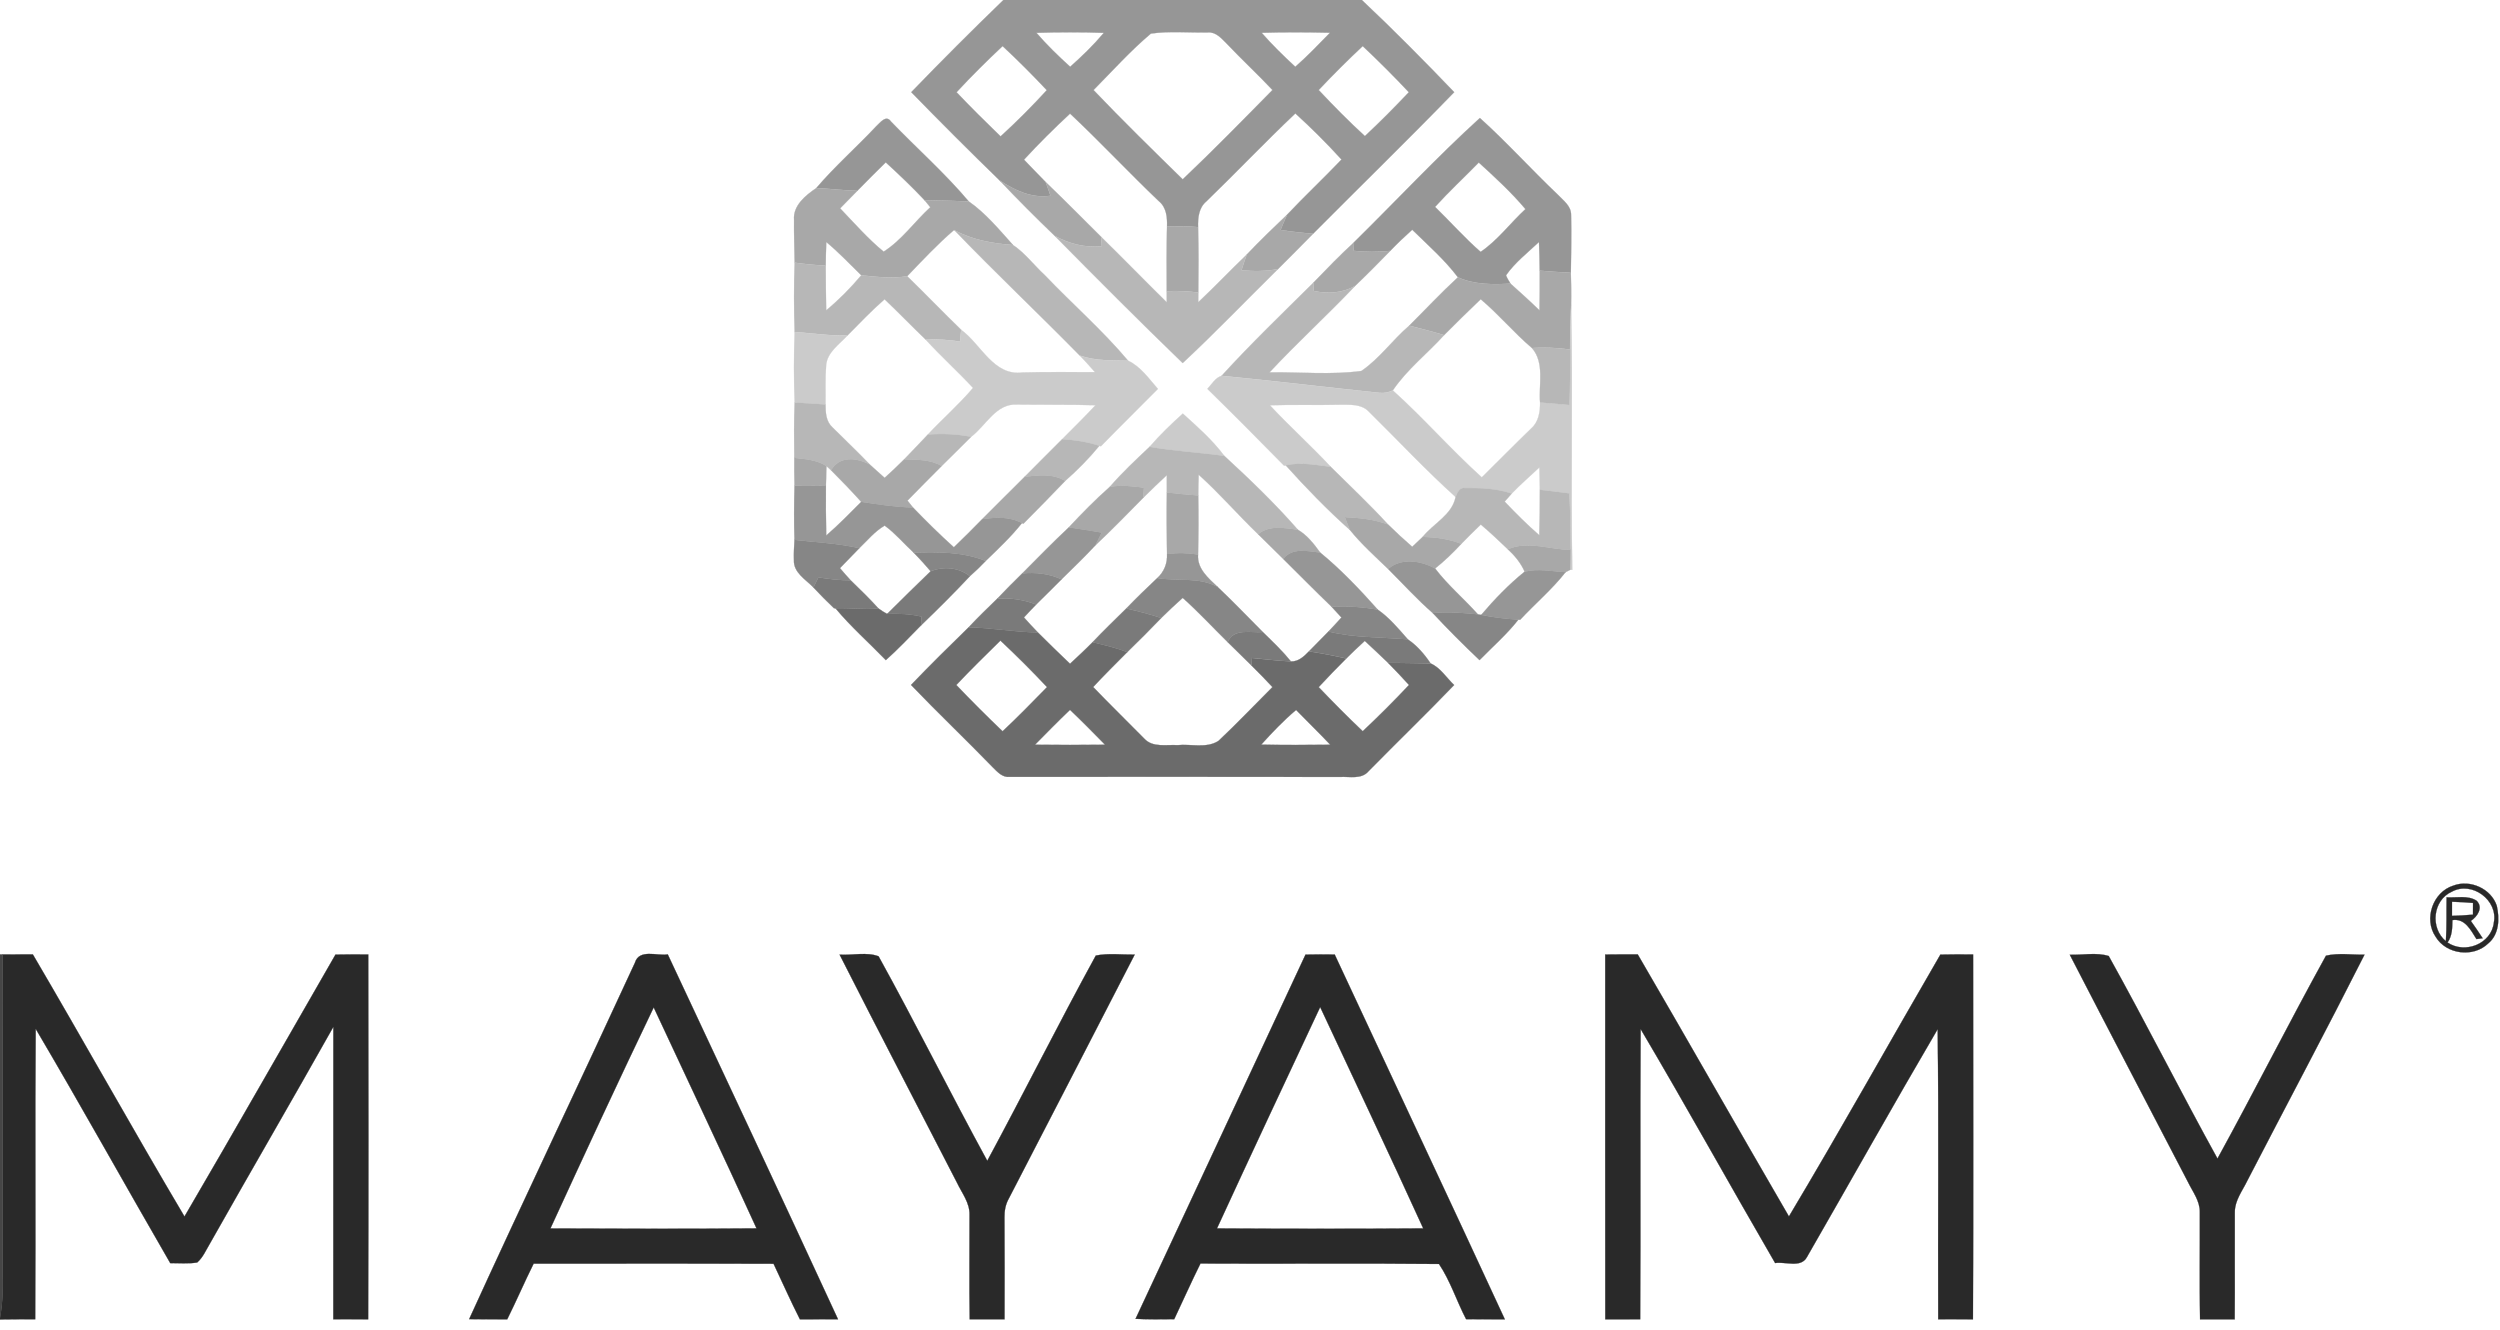
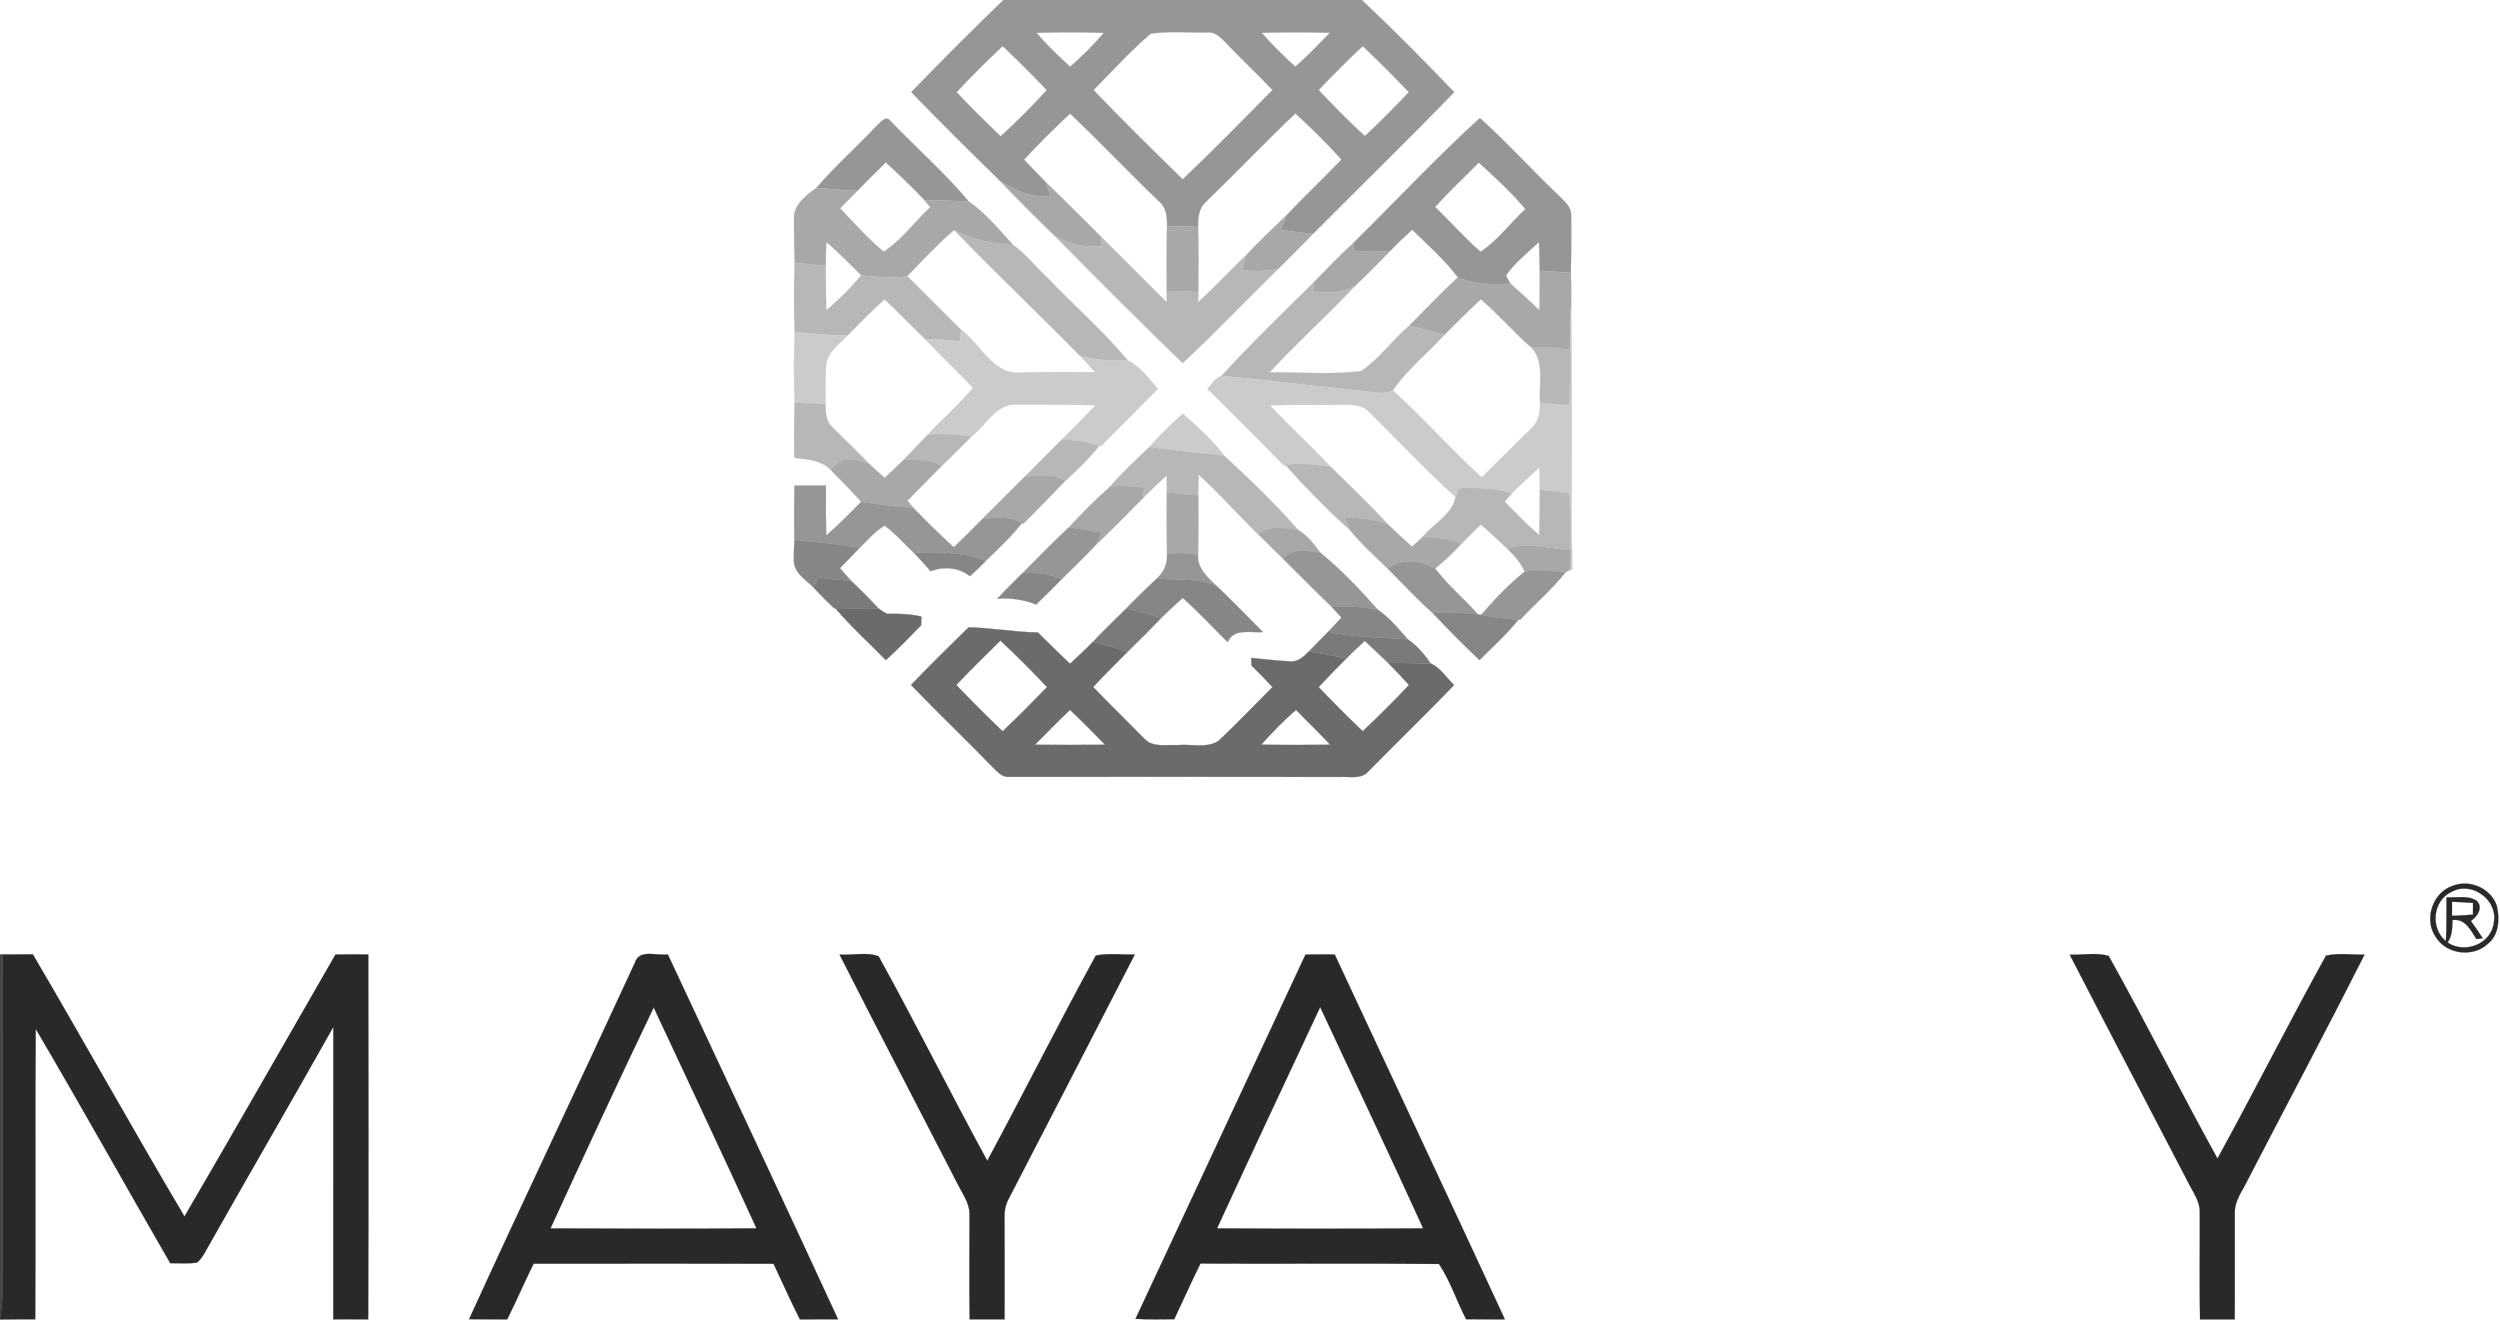
<svg xmlns="http://www.w3.org/2000/svg" width="1000pt" height="532pt" viewBox="0 0 1000 532" version="1.1">
  <path fill="#969696" stroke="#969696" stroke-width="0.094" opacity="1.00" d=" M 401.37 0.00 L 544.73 0.00 C 557.39 11.91 569.64 24.33 581.68 36.87 C 563.13 55.99 544.04 74.59 525.25 93.49 C 520.89 93.15 516.54 92.66 512.22 91.99 C 513.06 89.93 513.89 87.86 514.86 85.85 C 521.95 78.35 529.48 71.28 536.60 63.81 C 530.74 57.38 524.58 51.22 518.14 45.37 C 506.03 56.85 494.54 68.97 482.54 80.56 C 479.50 83.10 479.11 87.15 479.23 90.84 C 475.10 90.45 470.95 90.38 466.81 90.63 C 466.94 86.98 466.60 82.95 463.54 80.47 C 451.50 69.00 440.14 56.83 428.02 45.44 C 421.66 51.36 415.48 57.47 409.60 63.87 C 412.44 66.89 415.37 69.82 418.24 72.80 C 418.96 74.61 419.56 76.45 420.19 78.29 C 412.77 79.42 405.83 76.13 399.81 72.14 C 387.88 60.55 376.11 48.79 364.51 36.87 C 376.57 24.37 388.87 12.06 401.37 0.00 M 414.57 13.13 C 418.74 17.98 423.34 22.42 428.07 26.71 C 432.83 22.47 437.42 18.03 441.53 13.14 C 432.54 12.84 423.55 12.86 414.57 13.13 M 460.36 13.43 C 452.18 20.31 444.95 28.40 437.41 36.02 C 449.01 48.20 461.06 59.97 473.08 71.74 C 485.33 60.12 497.14 48.03 508.99 36.00 C 503.01 29.65 496.61 23.72 490.61 17.38 C 488.53 15.32 486.34 12.68 483.09 12.98 C 475.53 13.14 467.85 12.35 460.36 13.43 M 504.66 13.12 C 508.86 17.93 513.45 22.38 518.12 26.72 C 522.99 22.43 527.47 17.73 532.00 13.10 C 522.89 12.90 513.77 12.84 504.66 13.12 M 382.62 36.89 C 388.34 42.92 394.25 48.77 400.23 54.55 C 406.67 48.68 412.83 42.49 418.71 36.07 C 413.01 30.01 407.13 24.10 401.03 18.44 C 394.71 24.40 388.52 30.51 382.62 36.89 M 527.47 36.01 C 533.42 42.36 539.55 48.56 545.96 54.44 C 552.01 48.79 557.84 42.90 563.53 36.89 C 557.57 30.55 551.42 24.39 545.08 18.44 C 539.04 24.13 533.16 29.97 527.47 36.01 Z" />
  <path fill="#969696" stroke="#969696" stroke-width="0.094" opacity="1.00" d=" M 350.50 50.49 C 352.08 49.06 354.45 45.78 356.37 48.59 C 366.68 59.29 377.90 69.20 387.49 80.56 C 381.60 80.29 375.70 80.21 369.80 80.06 C 364.85 74.81 359.63 69.81 354.30 64.95 C 350.48 68.69 346.70 72.47 342.96 76.30 C 337.46 76.21 332.00 75.43 326.50 75.24 C 333.96 66.49 342.64 58.88 350.50 50.49 Z" />
  <path fill="#969696" stroke="#969696" stroke-width="0.094" opacity="1.00" d=" M 541.61 96.90 C 558.41 80.37 574.57 63.02 591.95 47.20 C 602.77 56.94 612.55 67.84 623.13 77.87 C 625.31 80.20 628.50 82.39 628.43 85.95 C 628.66 93.66 628.42 101.39 628.34 109.11 C 624.17 108.89 620.02 108.62 615.87 108.25 C 615.84 104.43 615.74 100.61 615.59 96.80 C 611.06 101.08 606.01 104.98 602.41 110.13 C 602.87 111.30 603.52 112.37 604.20 113.44 C 597.16 113.85 589.68 113.90 583.16 110.91 C 577.83 103.87 571.17 98.04 564.89 91.89 C 561.87 94.61 558.92 97.40 556.11 100.34 C 551.24 100.84 546.33 100.85 541.46 100.32 C 541.50 99.18 541.55 98.04 541.61 96.90 M 591.51 65.01 C 585.71 70.95 579.61 76.60 574.03 82.75 C 580.14 88.70 585.82 95.14 592.25 100.75 C 599.08 96.13 604.11 89.22 610.18 83.64 C 604.52 76.91 598.00 70.93 591.51 65.01 Z" />
  <path fill="#a8a8a8" stroke="#a8a8a8" stroke-width="0.094" opacity="1.00" d=" M 399.81 72.14 C 405.83 76.13 412.77 79.42 420.19 78.29 C 419.56 76.45 418.96 74.61 418.24 72.80 C 425.79 79.99 433.06 87.45 440.48 94.77 C 440.55 96.02 440.62 97.27 440.71 98.52 C 434.12 99.14 427.51 97.55 421.80 94.26 C 414.30 87.06 406.95 79.69 399.81 72.14 Z" />
  <path fill="#a8a8a8" stroke="#a8a8a8" stroke-width="0.094" opacity="1.00" d=" M 317.62 87.97 C 317.14 82.23 322.23 78.12 326.50 75.24 C 332.00 75.43 337.46 76.21 342.96 76.30 C 340.66 78.64 338.36 80.99 336.06 83.34 C 341.72 89.24 347.13 95.48 353.46 100.66 C 360.72 96.06 365.80 88.68 372.12 82.90 C 371.35 81.95 370.59 80.99 369.80 80.06 C 375.70 80.21 381.60 80.29 387.49 80.56 C 394.19 85.20 399.72 91.89 405.21 98.01 C 397.06 97.38 388.89 96.01 381.66 91.98 C 374.97 97.69 368.98 104.15 362.89 110.48 C 356.78 111.52 350.61 110.74 344.50 110.12 C 339.90 105.61 335.46 100.92 330.51 96.80 C 330.40 99.94 330.31 103.09 330.29 106.24 C 326.12 106.06 321.97 105.63 317.85 105.05 C 317.77 99.36 317.55 93.66 317.62 87.97 Z" />
  <path fill="#a8a8a8" stroke="#a8a8a8" stroke-width="0.094" opacity="1.00" d=" M 498.72 101.80 C 503.91 96.29 509.38 91.06 514.86 85.85 C 513.89 87.86 513.06 89.93 512.22 91.99 C 516.54 92.66 520.89 93.15 525.25 93.49 C 520.62 98.23 515.93 102.92 511.24 107.59 C 506.42 108.59 501.48 108.54 496.60 108.10 C 497.27 105.99 497.92 103.87 498.72 101.80 Z" />
  <path fill="#a8a8a8" stroke="#a8a8a8" stroke-width="0.094" opacity="1.00" d=" M 466.81 90.63 C 470.95 90.38 475.10 90.45 479.23 90.84 C 479.48 99.56 479.45 108.28 479.33 117.00 C 475.13 116.52 470.90 116.22 466.68 116.49 C 466.62 107.87 466.57 99.25 466.81 90.63 Z" />
  <path fill="#b7b7b7" stroke="#b7b7b7" stroke-width="0.094" opacity="1.00" d=" M 381.66 91.98 C 388.89 96.01 397.06 97.38 405.21 98.01 C 410.09 101.26 413.62 106.13 417.93 110.07 C 428.91 121.58 441.00 132.11 451.24 144.28 C 444.76 144.16 438.11 144.39 431.89 142.22 C 415.31 125.32 398.06 109.07 381.66 91.98 Z" />
  <path fill="#b7b7b7" stroke="#b7b7b7" stroke-width="0.094" opacity="1.00" d=" M 421.80 94.26 C 427.51 97.55 434.12 99.14 440.71 98.52 C 440.62 97.27 440.55 96.02 440.48 94.77 C 449.30 103.40 457.90 112.26 466.70 120.92 C 466.69 119.45 466.68 117.97 466.68 116.49 C 470.90 116.22 475.13 116.52 479.33 117.00 C 479.31 118.29 479.30 119.59 479.30 120.89 C 485.92 114.68 492.16 108.07 498.72 101.80 C 497.92 103.87 497.27 105.99 496.60 108.10 C 501.48 108.54 506.42 108.59 511.24 107.59 C 498.51 120.13 486.14 133.04 473.07 145.23 C 455.74 128.49 438.73 111.41 421.80 94.26 Z" />
  <path fill="#a8a8a8" stroke="#a8a8a8" stroke-width="0.094" opacity="1.00" d=" M 525.55 112.87 C 530.79 107.43 536.05 102.01 541.61 96.90 C 541.55 98.04 541.50 99.18 541.46 100.32 C 546.33 100.85 551.24 100.84 556.11 100.34 C 551.54 105.04 546.92 109.71 542.18 114.24 C 537.12 117.28 531.05 117.64 525.40 116.35 C 525.44 115.19 525.49 114.03 525.55 112.87 Z" />
  <path fill="#b7b7b7" stroke="#b7b7b7" stroke-width="0.094" opacity="1.00" d=" M 317.85 105.05 C 321.97 105.63 326.12 106.06 330.29 106.24 C 330.29 112.21 330.38 118.17 330.47 124.14 C 335.58 119.91 340.23 115.18 344.50 110.12 C 350.61 110.74 356.78 111.52 362.89 110.48 C 370.16 117.55 377.18 124.86 384.46 131.92 C 384.30 133.49 384.15 135.06 384.01 136.63 C 379.47 135.94 374.88 135.58 370.30 135.88 C 364.75 130.55 359.41 125.00 353.83 119.71 C 348.62 124.26 343.86 129.28 339.00 134.19 C 331.91 134.38 324.90 133.29 317.85 132.80 C 317.55 123.56 317.53 114.30 317.85 105.05 Z" />
  <path fill="#a8a8a8" stroke="#a8a8a8" stroke-width="0.094" opacity="1.00" d=" M 615.87 108.25 C 620.02 108.62 624.17 108.89 628.34 109.11 C 628.45 113.34 628.56 117.57 628.44 121.80 C 628.22 127.79 628.02 133.79 628.01 139.80 C 622.96 139.09 617.86 138.88 612.77 139.20 C 605.56 133.09 599.51 125.77 592.28 119.69 C 587.32 124.39 582.48 129.22 577.64 134.05 C 573.02 132.65 568.35 131.46 563.69 130.26 C 570.17 123.81 576.42 117.11 583.16 110.91 C 589.68 113.90 597.16 113.85 604.20 113.44 C 608.11 116.95 612.02 120.47 615.79 124.14 C 615.87 118.84 615.92 113.54 615.87 108.25 Z" />
  <path fill="#b7b7b7" stroke="#b7b7b7" stroke-width="0.094" opacity="1.00" d=" M 488.63 150.33 C 500.43 137.38 513.11 125.21 525.55 112.87 C 525.49 114.03 525.44 115.19 525.40 116.35 C 531.05 117.64 537.12 117.28 542.18 114.24 C 530.98 126.05 518.93 137.02 507.83 148.92 C 520.04 148.80 532.46 150.02 544.54 148.39 C 551.80 143.45 557.00 135.97 563.69 130.26 C 568.35 131.46 573.02 132.65 577.64 134.05 C 570.90 141.51 562.80 147.76 557.13 156.16 C 555.51 156.94 553.70 157.34 551.90 157.14 C 530.81 154.95 509.73 152.36 488.63 150.33 Z" />
  <path fill="#cbcbcb" stroke="#cbcbcb" stroke-width="0.094" opacity="1.00" d=" M 628.44 121.80 C 629.22 157.16 628.25 192.55 628.92 227.92 L 628.02 227.96 C 628.23 225.29 628.25 222.61 628.26 219.94 C 628.23 212.40 628.15 204.86 627.69 197.34 C 623.77 196.83 619.86 196.35 615.94 195.92 C 615.90 192.93 615.82 189.95 615.75 186.96 C 612.06 190.46 608.20 193.77 604.68 197.43 C 598.68 195.37 592.24 195.14 585.95 195.22 C 583.74 194.85 582.92 197.19 582.23 198.79 C 570.12 187.91 559.03 175.96 547.43 164.56 C 544.45 161.50 539.89 161.92 535.99 161.88 C 526.65 162.12 517.30 161.79 507.96 162.11 C 515.83 170.57 524.43 178.29 532.31 186.74 C 526.34 186.02 520.26 184.75 514.29 186.15 L 513.63 186.27 C 503.49 175.95 493.30 165.67 482.96 155.55 C 484.70 153.72 486.08 151.07 488.63 150.33 C 509.73 152.36 530.81 154.95 551.90 157.14 C 553.70 157.34 555.51 156.94 557.13 156.16 C 569.46 167.26 580.39 179.82 592.71 190.94 C 599.31 184.45 605.79 177.83 612.45 171.40 C 615.46 168.80 616.06 164.74 616.02 160.98 C 619.92 161.34 623.83 161.68 627.74 161.99 C 628.11 154.60 628.02 147.20 628.01 139.80 C 628.02 133.79 628.22 127.79 628.44 121.80 Z" />
  <path fill="#cbcbcb" stroke="#cbcbcb" stroke-width="0.094" opacity="1.00" d=" M 384.46 131.92 C 392.49 137.76 397.41 150.51 408.99 148.99 C 418.65 148.71 428.31 148.89 437.97 148.85 C 435.98 146.61 434.01 144.35 431.89 142.22 C 438.11 144.39 444.76 144.16 451.24 144.28 C 456.22 146.58 459.59 151.50 463.16 155.56 C 455.58 163.23 447.88 170.79 440.36 178.51 L 439.74 178.33 C 434.92 176.74 429.89 175.98 424.83 175.71 C 429.29 171.19 433.86 166.76 438.18 162.09 C 427.77 161.78 417.36 161.96 406.95 161.82 C 398.38 161.24 394.43 170.24 388.45 174.73 C 382.75 173.62 376.91 173.37 371.12 173.83 C 377.03 167.49 383.61 161.80 389.20 155.16 C 383.07 148.56 376.38 142.53 370.30 135.88 C 374.88 135.58 379.47 135.94 384.01 136.63 C 384.15 135.06 384.30 133.49 384.46 131.92 Z" />
  <path fill="#cbcbcb" stroke="#cbcbcb" stroke-width="0.094" opacity="1.00" d=" M 317.85 132.80 C 324.90 133.29 331.91 134.38 339.00 134.19 C 335.75 137.75 330.94 140.84 330.46 146.04 C 330.04 151.29 330.30 156.56 330.22 161.81 C 326.10 161.49 321.97 161.24 317.85 161.03 C 317.50 151.63 317.50 142.21 317.85 132.80 Z" />
  <path fill="#b7b7b7" stroke="#b7b7b7" stroke-width="0.094" opacity="1.00" d=" M 612.77 139.20 C 617.86 138.88 622.96 139.09 628.01 139.80 C 628.02 147.20 628.11 154.60 627.74 161.99 C 623.83 161.68 619.92 161.34 616.02 160.98 C 615.41 153.77 617.96 145.19 612.77 139.20 Z" />
  <path fill="#b7b7b7" stroke="#b7b7b7" stroke-width="0.094" opacity="1.00" d=" M 317.85 161.03 C 321.97 161.24 326.10 161.49 330.22 161.81 C 330.21 165.05 330.41 168.65 333.01 170.96 C 337.99 175.96 343.15 180.79 348.03 185.91 C 342.78 183.03 335.91 182.17 332.40 188.08 C 331.80 187.52 331.20 186.97 330.58 186.43 C 326.77 183.94 322.11 183.63 317.71 183.14 C 317.60 175.77 317.57 168.40 317.85 161.03 Z" />
  <path fill="#cbcbcb" stroke="#cbcbcb" stroke-width="0.094" opacity="1.00" d=" M 459.82 178.74 C 463.92 173.98 468.47 169.63 473.12 165.42 C 478.98 170.71 484.99 176.00 489.73 182.36 C 479.78 180.99 469.72 180.47 459.82 178.74 Z" />
  <path fill="#b7b7b7" stroke="#b7b7b7" stroke-width="0.094" opacity="1.00" d=" M 371.12 173.83 C 376.91 173.37 382.75 173.62 388.45 174.73 C 384.49 178.59 380.66 182.58 376.67 186.41 C 372.15 183.70 366.75 183.92 361.67 183.73 C 364.86 180.47 367.96 177.12 371.12 173.83 Z" />
  <path fill="#b7b7b7" stroke="#b7b7b7" stroke-width="0.094" opacity="1.00" d=" M 409.87 190.70 C 414.80 185.65 419.86 180.73 424.83 175.71 C 429.89 175.98 434.92 176.74 439.74 178.33 C 435.60 183.39 430.99 188.06 426.08 192.37 C 421.17 189.33 415.31 190.09 409.87 190.70 Z" />
  <path fill="#b7b7b7" stroke="#b7b7b7" stroke-width="0.094" opacity="1.00" d=" M 443.93 194.73 C 448.84 189.03 454.36 183.89 459.82 178.74 C 469.72 180.47 479.78 180.99 489.73 182.36 C 499.93 191.72 510.03 201.44 519.16 211.89 C 513.84 211.22 507.75 209.90 503.24 213.69 C 495.15 205.91 487.82 197.38 479.47 189.88 C 479.39 192.65 479.32 195.42 479.31 198.19 C 475.11 197.87 470.92 197.48 466.73 197.01 C 466.74 194.69 466.72 192.38 466.72 190.06 C 463.54 193.02 460.40 196.03 457.32 199.10 C 457.40 197.76 457.47 196.42 457.56 195.08 C 453.05 194.45 448.45 193.96 443.93 194.73 Z" />
-   <path fill="#a8a8a8" stroke="#a8a8a8" stroke-width="0.094" opacity="1.00" d=" M 317.71 183.14 C 322.11 183.63 326.77 183.94 330.58 186.43 C 330.50 189.01 330.41 191.59 330.37 194.18 C 326.18 194.24 321.99 194.26 317.80 194.23 C 317.70 190.53 317.67 186.83 317.71 183.14 Z" />
  <path fill="#a8a8a8" stroke="#a8a8a8" stroke-width="0.094" opacity="1.00" d=" M 332.40 188.08 C 335.91 182.17 342.78 183.03 348.03 185.91 C 349.96 187.65 351.90 189.40 353.85 191.14 C 356.50 188.71 359.15 186.29 361.67 183.73 C 366.75 183.92 372.15 183.70 376.67 186.41 C 372.07 190.98 367.54 195.61 363.00 200.24 C 363.72 201.16 364.44 202.09 365.19 202.99 C 358.23 202.85 351.35 201.79 344.48 200.74 C 340.57 196.41 336.54 192.19 332.40 188.08 Z" />
  <path fill="#b7b7b7" stroke="#b7b7b7" stroke-width="0.094" opacity="1.00" d=" M 514.29 186.15 C 520.26 184.75 526.34 186.02 532.31 186.74 C 539.99 194.38 547.91 201.79 555.22 209.79 C 549.69 207.77 543.79 207.12 537.95 206.86 C 538.59 208.59 539.23 210.32 539.98 212.01 C 530.91 203.95 522.41 195.17 514.29 186.15 Z" />
  <path fill="#a8a8a8" stroke="#a8a8a8" stroke-width="0.094" opacity="1.00" d=" M 409.87 190.70 C 415.31 190.09 421.17 189.33 426.08 192.37 C 420.55 198.13 414.97 203.83 409.35 209.50 L 408.77 209.25 C 403.89 206.52 398.20 206.93 392.87 207.66 C 398.48 201.95 404.23 196.38 409.87 190.70 Z" />
  <path fill="#969696" stroke="#969696" stroke-width="0.094" opacity="1.00" d=" M 317.80 194.23 C 321.99 194.26 326.18 194.24 330.37 194.18 C 330.29 200.85 330.37 207.53 330.49 214.20 C 335.39 209.97 339.91 205.32 344.48 200.74 C 351.35 201.79 358.23 202.85 365.19 202.99 C 370.48 208.46 375.89 213.83 381.55 218.91 C 385.38 215.21 389.16 211.48 392.87 207.66 C 398.20 206.93 403.89 206.52 408.77 209.25 C 404.42 214.73 399.32 219.54 394.29 224.38 C 385.19 220.68 375.10 220.77 365.43 221.04 C 361.56 217.47 358.14 213.35 353.87 210.24 C 349.90 212.53 346.99 216.17 343.71 219.29 C 335.19 217.30 326.43 216.96 317.78 215.95 C 317.56 208.71 317.62 201.47 317.80 194.23 Z" />
  <path fill="#a8a8a8" stroke="#a8a8a8" stroke-width="0.094" opacity="1.00" d=" M 443.93 194.73 C 448.45 193.96 453.05 194.45 457.56 195.08 C 457.47 196.42 457.40 197.76 457.32 199.10 C 450.97 205.50 444.72 211.99 438.14 218.15 C 439.04 216.47 439.85 214.75 440.67 213.03 C 436.29 212.27 431.90 211.59 427.50 210.96 C 432.76 205.34 438.16 199.81 443.93 194.73 Z" />
  <path fill="#b7b7b7" stroke="#b7b7b7" stroke-width="0.094" opacity="1.00" d=" M 582.23 198.79 C 582.92 197.19 583.74 194.85 585.95 195.22 C 592.24 195.14 598.68 195.37 604.68 197.43 C 603.72 198.49 602.80 199.56 601.87 200.64 C 606.31 205.30 610.85 209.86 615.71 214.08 C 615.86 208.03 615.97 201.97 615.94 195.92 C 619.86 196.35 623.77 196.83 627.69 197.34 C 628.15 204.86 628.23 212.40 628.26 219.94 C 619.90 219.89 611.19 216.13 603.15 219.72 C 599.60 216.34 596.05 212.97 592.31 209.81 C 589.69 212.36 587.07 214.91 584.53 217.54 C 579.60 215.57 574.32 214.87 569.05 214.78 C 573.31 209.42 580.87 205.95 582.23 198.79 Z" />
  <path fill="#a8a8a8" stroke="#a8a8a8" stroke-width="0.094" opacity="1.00" d=" M 466.73 197.01 C 470.92 197.48 475.11 197.87 479.31 198.19 C 479.46 206.07 479.43 213.95 479.22 221.83 C 475.11 221.14 470.93 221.05 466.81 221.64 C 466.65 213.43 466.57 205.22 466.73 197.01 Z" />
  <path fill="#a8a8a8" stroke="#a8a8a8" stroke-width="0.094" opacity="1.00" d=" M 537.95 206.86 C 543.79 207.12 549.69 207.77 555.22 209.79 C 558.36 212.85 561.57 215.84 564.89 218.71 C 566.28 217.40 567.67 216.10 569.05 214.78 C 574.32 214.87 579.60 215.57 584.53 217.54 C 581.25 221.05 577.82 224.41 574.05 227.39 C 568.38 224.27 560.49 222.99 555.24 227.59 C 550.01 222.55 544.54 217.65 539.98 212.01 C 539.23 210.32 538.59 208.59 537.95 206.86 Z" />
  <path fill="#969696" stroke="#969696" stroke-width="0.094" opacity="1.00" d=" M 408.87 229.38 C 415.03 223.19 421.13 216.93 427.50 210.96 C 431.90 211.59 436.29 212.27 440.67 213.03 C 439.85 214.75 439.04 216.47 438.14 218.15 C 433.79 222.84 429.16 227.27 424.60 231.76 C 419.70 229.42 414.22 228.87 408.87 229.38 Z" />
  <path fill="#a8a8a8" stroke="#a8a8a8" stroke-width="0.094" opacity="1.00" d=" M 503.24 213.69 C 507.75 209.90 513.84 211.22 519.16 211.89 C 522.88 214.08 525.59 217.58 528.08 221.02 C 523.11 220.51 516.82 218.83 513.32 223.61 C 509.95 220.31 506.60 216.98 503.24 213.69 Z" />
  <path fill="#868686" stroke="#868686" stroke-width="0.094" opacity="1.00" d=" M 317.78 215.95 C 326.43 216.96 335.19 217.30 343.71 219.29 C 341.11 221.92 338.54 224.58 335.99 227.26 C 337.40 228.91 338.81 230.56 340.30 232.15 C 335.96 232.16 331.65 231.63 327.37 230.94 C 326.70 232.28 326.02 233.63 325.36 234.98 C 322.29 231.79 317.35 229.07 317.57 224.05 C 317.47 221.34 317.64 218.64 317.78 215.95 Z" />
  <path fill="#a8a8a8" stroke="#a8a8a8" stroke-width="0.094" opacity="1.00" d=" M 603.15 219.72 C 611.19 216.13 619.90 219.89 628.26 219.94 C 628.25 222.61 628.23 225.29 628.02 227.96 C 627.56 228.19 626.66 228.66 626.21 228.89 C 620.77 228.52 615.24 227.34 609.85 228.66 C 608.33 225.20 605.90 222.26 603.15 219.72 Z" />
  <path fill="#868686" stroke="#868686" stroke-width="0.094" opacity="1.00" d=" M 365.43 221.04 C 375.10 220.77 385.19 220.68 394.29 224.38 C 392.27 226.51 390.17 228.56 387.96 230.48 C 383.47 226.94 377.49 226.43 372.25 228.50 C 370.05 225.94 367.81 223.43 365.43 221.04 Z" />
  <path fill="#969696" stroke="#969696" stroke-width="0.094" opacity="1.00" d=" M 513.32 223.61 C 516.82 218.83 523.11 220.51 528.08 221.02 C 536.39 227.82 543.95 235.81 551.12 243.86 C 545.01 242.82 538.79 242.33 532.60 242.67 C 526.07 236.41 519.75 229.95 513.32 223.61 Z" />
  <path fill="#969696" stroke="#969696" stroke-width="0.094" opacity="1.00" d=" M 466.81 221.64 C 470.93 221.05 475.11 221.14 479.22 221.83 C 478.79 227.51 483.40 231.31 487.11 234.82 C 479.72 230.66 470.93 232.59 462.89 231.23 C 465.62 228.79 467.00 225.30 466.81 221.64 Z" />
  <path fill="#969696" stroke="#969696" stroke-width="0.094" opacity="1.00" d=" M 555.24 227.59 C 560.49 222.99 568.38 224.27 574.05 227.39 C 579.12 234.08 585.60 239.48 591.16 245.73 C 585.16 245.17 579.11 244.56 573.10 245.22 C 566.78 239.73 561.16 233.49 555.24 227.59 Z" />
-   <path fill="#7a7a7a" stroke="#7a7a7a" stroke-width="0.094" opacity="1.00" d=" M 372.25 228.50 C 377.49 226.43 383.47 226.94 387.96 230.48 C 381.64 237.22 375.10 243.75 368.43 250.14 C 368.48 248.97 368.54 247.80 368.60 246.64 C 364.09 245.56 359.46 245.42 354.85 245.56 C 360.64 239.86 366.38 234.11 372.25 228.50 Z" />
  <path fill="#969696" stroke="#969696" stroke-width="0.094" opacity="1.00" d=" M 609.85 228.66 C 615.24 227.34 620.77 228.52 626.21 228.89 C 620.79 235.81 614.01 241.50 608.05 247.93 L 607.34 247.87 C 602.34 247.55 597.37 246.94 592.46 245.97 C 597.76 239.74 603.48 233.81 609.85 228.66 Z" />
  <path fill="#868686" stroke="#868686" stroke-width="0.094" opacity="1.00" d=" M 408.87 229.38 C 414.22 228.87 419.70 229.42 424.60 231.76 C 421.26 235.15 417.84 238.47 414.46 241.83 C 409.52 239.83 404.19 239.08 398.89 239.47 C 402.14 236.03 405.49 232.69 408.87 229.38 Z" />
  <path fill="#7a7a7a" stroke="#7a7a7a" stroke-width="0.094" opacity="1.00" d=" M 327.37 230.94 C 331.65 231.63 335.96 232.16 340.30 232.15 C 344.09 235.79 347.84 239.48 351.38 243.37 C 345.64 243.89 339.91 243.12 334.17 243.30 L 333.62 243.32 C 330.77 240.63 328.03 237.83 325.36 234.98 C 326.02 233.63 326.70 232.28 327.37 230.94 Z" />
  <path fill="#868686" stroke="#868686" stroke-width="0.094" opacity="1.00" d=" M 462.89 231.23 C 470.93 232.59 479.72 230.66 487.11 234.82 C 493.29 240.65 499.15 246.81 505.15 252.83 C 500.30 253.23 493.45 251.13 491.07 256.85 C 485.07 250.96 479.37 244.75 473.08 239.15 C 470.17 241.78 467.28 244.42 464.51 247.19 C 459.91 245.69 455.22 244.47 450.50 243.39 C 454.52 239.23 458.67 235.19 462.89 231.23 Z" />
-   <path fill="#7a7a7a" stroke="#7a7a7a" stroke-width="0.094" opacity="1.00" d=" M 398.89 239.47 C 404.19 239.08 409.52 239.83 414.46 241.83 C 412.80 243.52 411.19 245.24 409.58 246.98 C 411.41 249.00 413.25 251.02 415.15 252.98 C 405.87 252.89 396.71 251.09 387.43 250.94 C 391.12 246.99 395.01 243.23 398.89 239.47 Z" />
  <path fill="#6b6b6b" stroke="#6b6b6b" stroke-width="0.094" opacity="1.00" d=" M 334.17 243.30 C 339.91 243.12 345.64 243.89 351.38 243.37 C 352.47 244.19 353.64 244.92 354.85 245.56 C 359.46 245.42 364.09 245.56 368.60 246.64 C 368.54 247.80 368.48 248.97 368.43 250.14 C 363.79 254.84 359.26 259.66 354.33 264.06 C 347.63 257.12 340.35 250.72 334.17 243.30 Z" />
  <path fill="#868686" stroke="#868686" stroke-width="0.094" opacity="1.00" d=" M 532.60 242.67 C 538.79 242.33 545.01 242.82 551.12 243.86 C 555.76 247.08 559.43 251.52 563.14 255.75 C 552.54 254.84 541.79 255.17 531.37 252.61 C 533.14 250.78 534.86 248.89 536.57 247.00 C 535.25 245.54 533.94 244.09 532.60 242.67 Z" />
  <path fill="#7a7a7a" stroke="#7a7a7a" stroke-width="0.094" opacity="1.00" d=" M 437.01 256.89 C 441.38 252.26 445.98 247.86 450.50 243.39 C 455.22 244.47 459.91 245.69 464.51 247.19 C 460.04 251.82 455.52 256.40 450.89 260.87 C 446.41 259.07 441.69 258.01 437.01 256.89 Z" />
  <path fill="#868686" stroke="#868686" stroke-width="0.094" opacity="1.00" d=" M 573.10 245.22 C 579.11 244.56 585.16 245.17 591.16 245.73 C 591.48 245.79 592.13 245.91 592.46 245.97 C 597.37 246.94 602.34 247.55 607.34 247.87 C 602.72 253.78 597.03 258.71 591.81 264.05 C 585.39 257.97 579.12 251.70 573.10 245.22 Z" />
  <path fill="#6b6b6b" stroke="#6b6b6b" stroke-width="0.094" opacity="1.00" d=" M 364.41 273.98 C 371.92 266.15 379.65 258.52 387.43 250.94 C 396.71 251.09 405.87 252.89 415.15 252.98 C 419.37 257.22 423.69 261.36 428.01 265.50 C 431.05 262.68 434.10 259.85 437.01 256.89 C 441.69 258.01 446.41 259.07 450.89 260.87 C 446.32 265.48 441.69 270.03 437.28 274.81 C 443.96 281.77 450.87 288.50 457.64 295.38 C 461.03 299.15 466.52 297.79 471.01 298.06 C 476.40 297.50 482.61 299.46 487.40 296.35 C 494.79 289.40 501.79 282.01 508.98 274.83 C 506.24 271.89 503.45 269.00 500.58 266.19 C 500.54 265.18 500.52 264.18 500.49 263.17 C 505.79 263.65 511.07 264.32 516.39 264.58 C 519.39 264.69 521.63 262.54 523.57 260.54 C 528.58 261.31 533.57 262.24 538.51 263.41 C 534.76 267.15 531.07 270.96 527.47 274.85 C 533.22 280.85 539.05 286.77 545.09 292.48 C 551.45 286.51 557.61 280.34 563.59 273.99 C 560.85 271.01 558.11 268.04 555.26 265.18 C 560.92 265.13 566.58 265.32 572.24 265.37 C 576.15 267.03 578.59 271.13 581.66 274.01 C 570.44 285.68 558.78 296.92 547.44 308.47 C 544.60 311.86 539.84 310.56 536.00 310.78 C 491.98 310.68 447.96 310.74 403.94 310.75 C 401.00 311.10 398.97 308.77 397.09 306.91 C 386.33 295.80 375.11 285.15 364.41 273.98 M 382.53 274.00 C 388.55 280.31 394.73 286.48 401.03 292.51 C 407.13 286.81 412.95 280.81 418.80 274.84 C 412.79 268.45 406.58 262.23 400.17 256.24 C 394.22 262.09 388.25 267.92 382.53 274.00 M 413.99 297.89 C 423.33 298.01 432.67 298.02 442.02 297.89 C 437.39 293.19 432.78 288.48 428.00 283.94 C 423.24 288.49 418.62 293.20 413.99 297.89 M 504.50 297.84 C 513.70 298.07 522.90 297.99 532.10 297.89 C 527.64 293.16 522.96 288.64 518.43 283.98 C 513.43 288.22 508.89 292.97 504.50 297.84 Z" />
-   <path fill="#7a7a7a" stroke="#7a7a7a" stroke-width="0.094" opacity="1.00" d=" M 491.07 256.85 C 493.45 251.13 500.30 253.23 505.15 252.83 C 509.03 256.61 512.97 260.36 516.39 264.58 C 511.07 264.32 505.79 263.65 500.49 263.17 C 500.52 264.18 500.54 265.18 500.58 266.19 C 497.39 263.09 494.22 259.98 491.07 256.85 Z" />
  <path fill="#7a7a7a" stroke="#7a7a7a" stroke-width="0.094" opacity="1.00" d=" M 523.57 260.54 C 526.14 257.87 528.76 255.24 531.37 252.61 C 541.79 255.17 552.54 254.84 563.14 255.75 C 566.82 258.24 569.78 261.68 572.24 265.37 C 566.58 265.32 560.92 265.13 555.26 265.18 C 552.19 262.18 549.03 259.28 545.91 256.36 C 543.40 258.67 540.92 261.00 538.51 263.41 C 533.57 262.24 528.58 261.31 523.57 260.54 Z" />
  <path fill="#292929" stroke="#292929" stroke-width="0.094" opacity="1.00" d=" M 981.32 354.25 C 988.03 351.68 996.48 355.45 998.72 362.34 C 999.87 367.47 999.69 373.78 995.28 377.38 C 989.39 383.14 978.48 381.81 974.25 374.69 C 969.41 367.61 973.13 356.81 981.32 354.25 M 980.77 356.66 C 973.08 360.04 971.98 371.23 978.35 376.48 C 978.73 370.64 978.52 364.78 978.63 358.93 C 982.57 359.18 987.13 358.02 990.63 360.28 C 993.43 363.03 990.94 366.66 988.33 368.37 C 989.97 370.64 991.53 372.95 993.07 375.30 C 992.23 375.41 991.40 375.52 990.58 375.63 C 988.32 372.08 986.04 367.27 980.97 368.03 C 980.91 371.13 980.90 374.37 979.01 377.00 C 985.92 381.71 996.60 377.59 997.54 369.01 C 999.33 360.07 988.76 352.30 980.77 356.66 M 980.80 360.70 C 980.78 362.57 980.78 364.46 980.79 366.34 C 983.59 366.25 986.39 366.11 989.19 365.86 C 989.20 364.29 989.21 362.73 989.21 361.18 C 986.40 360.93 983.60 360.79 980.80 360.70 Z" />
  <path fill="#464646" stroke="#464646" stroke-width="0.094" opacity="1.00" d=" M 0.00 381.79 L 1.00 381.79 C 1.03 423.86 0.98 465.93 1.02 508.00 C 1.25 514.42 1.17 520.87 0.00 527.22 L 0.00 381.79 Z" />
  <path fill="#292929" stroke="#292929" stroke-width="0.094" opacity="1.00" d=" M 1.00 381.79 C 5.04 381.77 9.09 381.76 13.13 381.75 C 33.57 416.57 53.20 451.87 73.79 486.60 C 94.14 451.81 114.06 416.76 134.19 381.84 C 138.56 381.76 142.93 381.75 147.31 381.78 C 147.37 430.43 147.47 479.08 147.26 527.73 C 142.61 527.72 137.97 527.72 133.32 527.71 C 133.34 488.72 133.31 449.74 133.34 410.75 C 117.00 439.82 100.21 468.64 83.82 497.68 C 82.32 500.20 81.13 503.04 78.87 505.00 C 75.31 505.56 71.68 505.26 68.09 505.24 C 50.06 474.06 32.57 442.56 14.28 411.54 C 13.98 450.26 14.35 488.98 14.09 527.70 C 9.40 527.71 4.70 527.72 0.00 527.79 L 0.00 527.22 C 1.17 520.87 1.25 514.42 1.02 508.00 C 0.98 465.93 1.03 423.86 1.00 381.79 Z" />
  <path fill="#292929" stroke="#292929" stroke-width="0.094" opacity="1.00" d=" M 253.97 385.10 C 255.68 379.45 262.77 382.45 267.11 381.76 C 289.89 430.37 312.70 478.97 335.20 527.70 C 330.12 527.74 325.04 527.71 319.97 527.74 C 316.24 520.43 312.94 512.92 309.43 505.51 C 277.43 505.39 245.44 505.49 213.45 505.46 C 209.79 512.82 206.55 520.37 202.89 527.73 C 197.81 527.72 192.73 527.75 187.66 527.66 C 209.42 479.99 232.04 432.70 253.97 385.10 M 220.18 491.37 C 247.65 491.51 275.13 491.56 302.60 491.34 C 289.14 461.77 275.19 432.43 261.48 402.97 C 247.41 432.29 233.74 461.81 220.18 491.37 Z" />
  <path fill="#292929" stroke="#292929" stroke-width="0.094" opacity="1.00" d=" M 335.84 381.85 C 340.95 382.18 346.78 380.72 351.44 382.53 C 366.36 409.53 380.12 437.22 394.91 464.32 C 409.60 437.08 423.46 409.36 438.32 382.22 C 443.43 381.20 448.70 381.92 453.88 381.84 C 437.10 414.41 420.33 446.99 403.47 479.52 C 402.21 481.79 401.73 484.38 401.79 486.97 C 401.84 500.55 401.88 514.13 401.82 527.72 C 397.17 527.72 392.52 527.72 387.87 527.72 C 387.66 513.79 387.84 499.86 387.81 485.93 C 387.95 481.13 384.76 477.23 382.81 473.10 C 367.17 442.67 351.31 412.36 335.84 381.85 Z" />
  <path fill="#292929" stroke="#292929" stroke-width="0.094" opacity="1.00" d=" M 522.20 381.84 C 526.09 381.75 529.98 381.75 533.88 381.81 C 556.54 430.46 579.41 479.02 601.93 527.73 C 596.76 527.73 591.60 527.74 586.44 527.67 C 582.64 520.41 580.15 512.36 575.59 505.59 C 543.80 505.24 511.98 505.60 480.18 505.42 C 476.53 512.76 473.20 520.27 469.69 527.68 C 464.53 527.76 459.37 527.80 454.22 527.53 C 476.84 478.95 499.62 430.44 522.20 381.84 M 486.80 491.36 C 514.29 491.52 541.79 491.55 569.28 491.35 C 555.79 461.73 541.84 432.32 528.07 402.83 C 514.25 432.30 500.40 461.78 486.80 491.36 Z" />
-   <path fill="#292929" stroke="#292929" stroke-width="0.094" opacity="1.00" d=" M 642.09 381.81 C 646.42 381.75 650.76 381.75 655.10 381.76 C 675.40 416.61 695.30 451.70 715.57 486.57 C 736.25 451.97 755.90 416.71 776.15 381.84 C 780.51 381.74 784.88 381.74 789.24 381.79 C 789.27 430.44 789.41 479.08 789.18 527.73 C 784.54 527.72 779.91 527.72 775.28 527.71 C 775.12 489.03 775.56 450.35 775.06 411.68 C 757.35 441.89 740.24 472.46 722.78 502.82 C 720.36 507.34 714.19 504.56 710.05 505.22 C 691.99 474.10 674.56 442.60 656.26 411.63 C 656.00 450.32 656.35 489.02 656.08 527.72 C 651.42 527.72 646.76 527.72 642.11 527.74 C 642.06 479.09 642.09 430.45 642.09 381.81 Z" />
  <path fill="#292929" stroke="#292929" stroke-width="0.094" opacity="1.00" d=" M 827.91 381.88 C 833.04 382.08 838.60 380.88 843.49 382.41 C 858.39 409.16 872.18 436.60 886.99 463.43 C 901.75 436.54 915.58 409.12 930.39 382.27 C 935.41 381.11 940.68 381.96 945.80 381.87 C 930.51 412.13 914.55 442.07 898.97 472.18 C 897.01 476.30 893.88 480.16 893.92 484.93 C 893.84 499.19 894.00 513.46 893.88 527.73 C 889.26 527.72 884.64 527.72 880.02 527.73 C 879.75 513.47 879.98 499.20 879.92 484.93 C 880.03 480.40 877.07 476.70 875.19 472.81 C 859.43 442.50 843.56 412.25 827.91 381.88 Z" />
</svg>